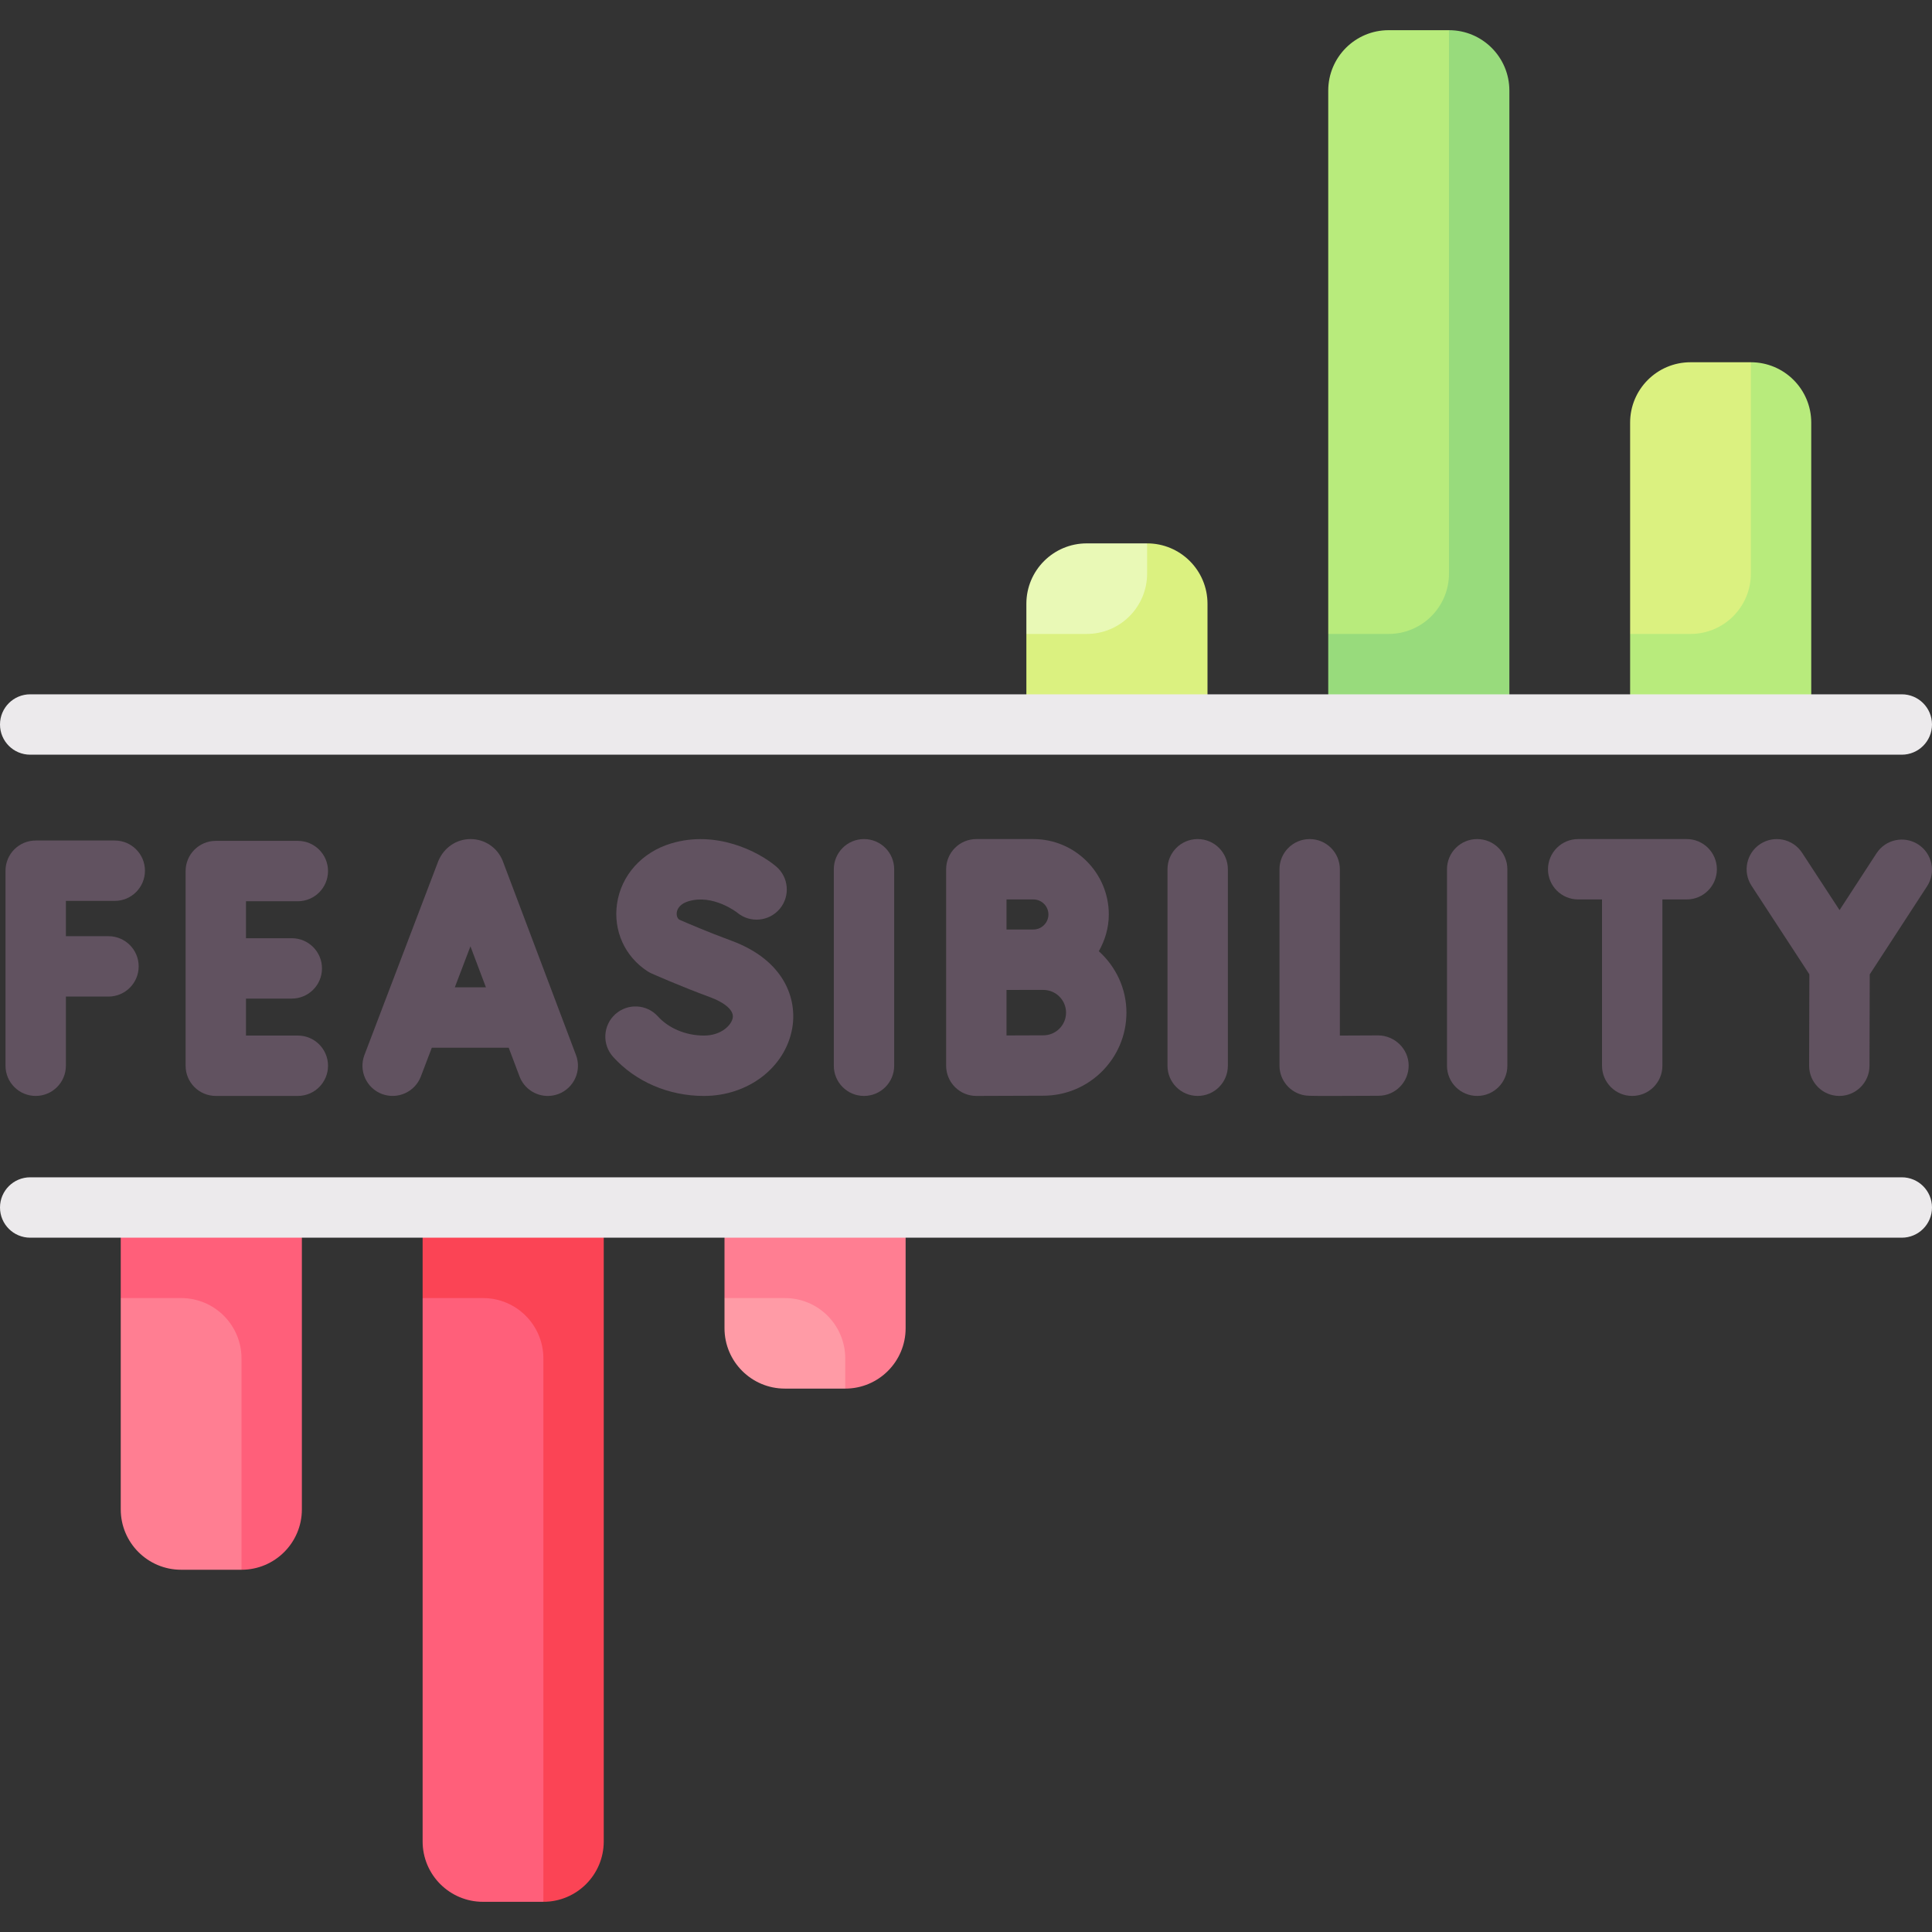
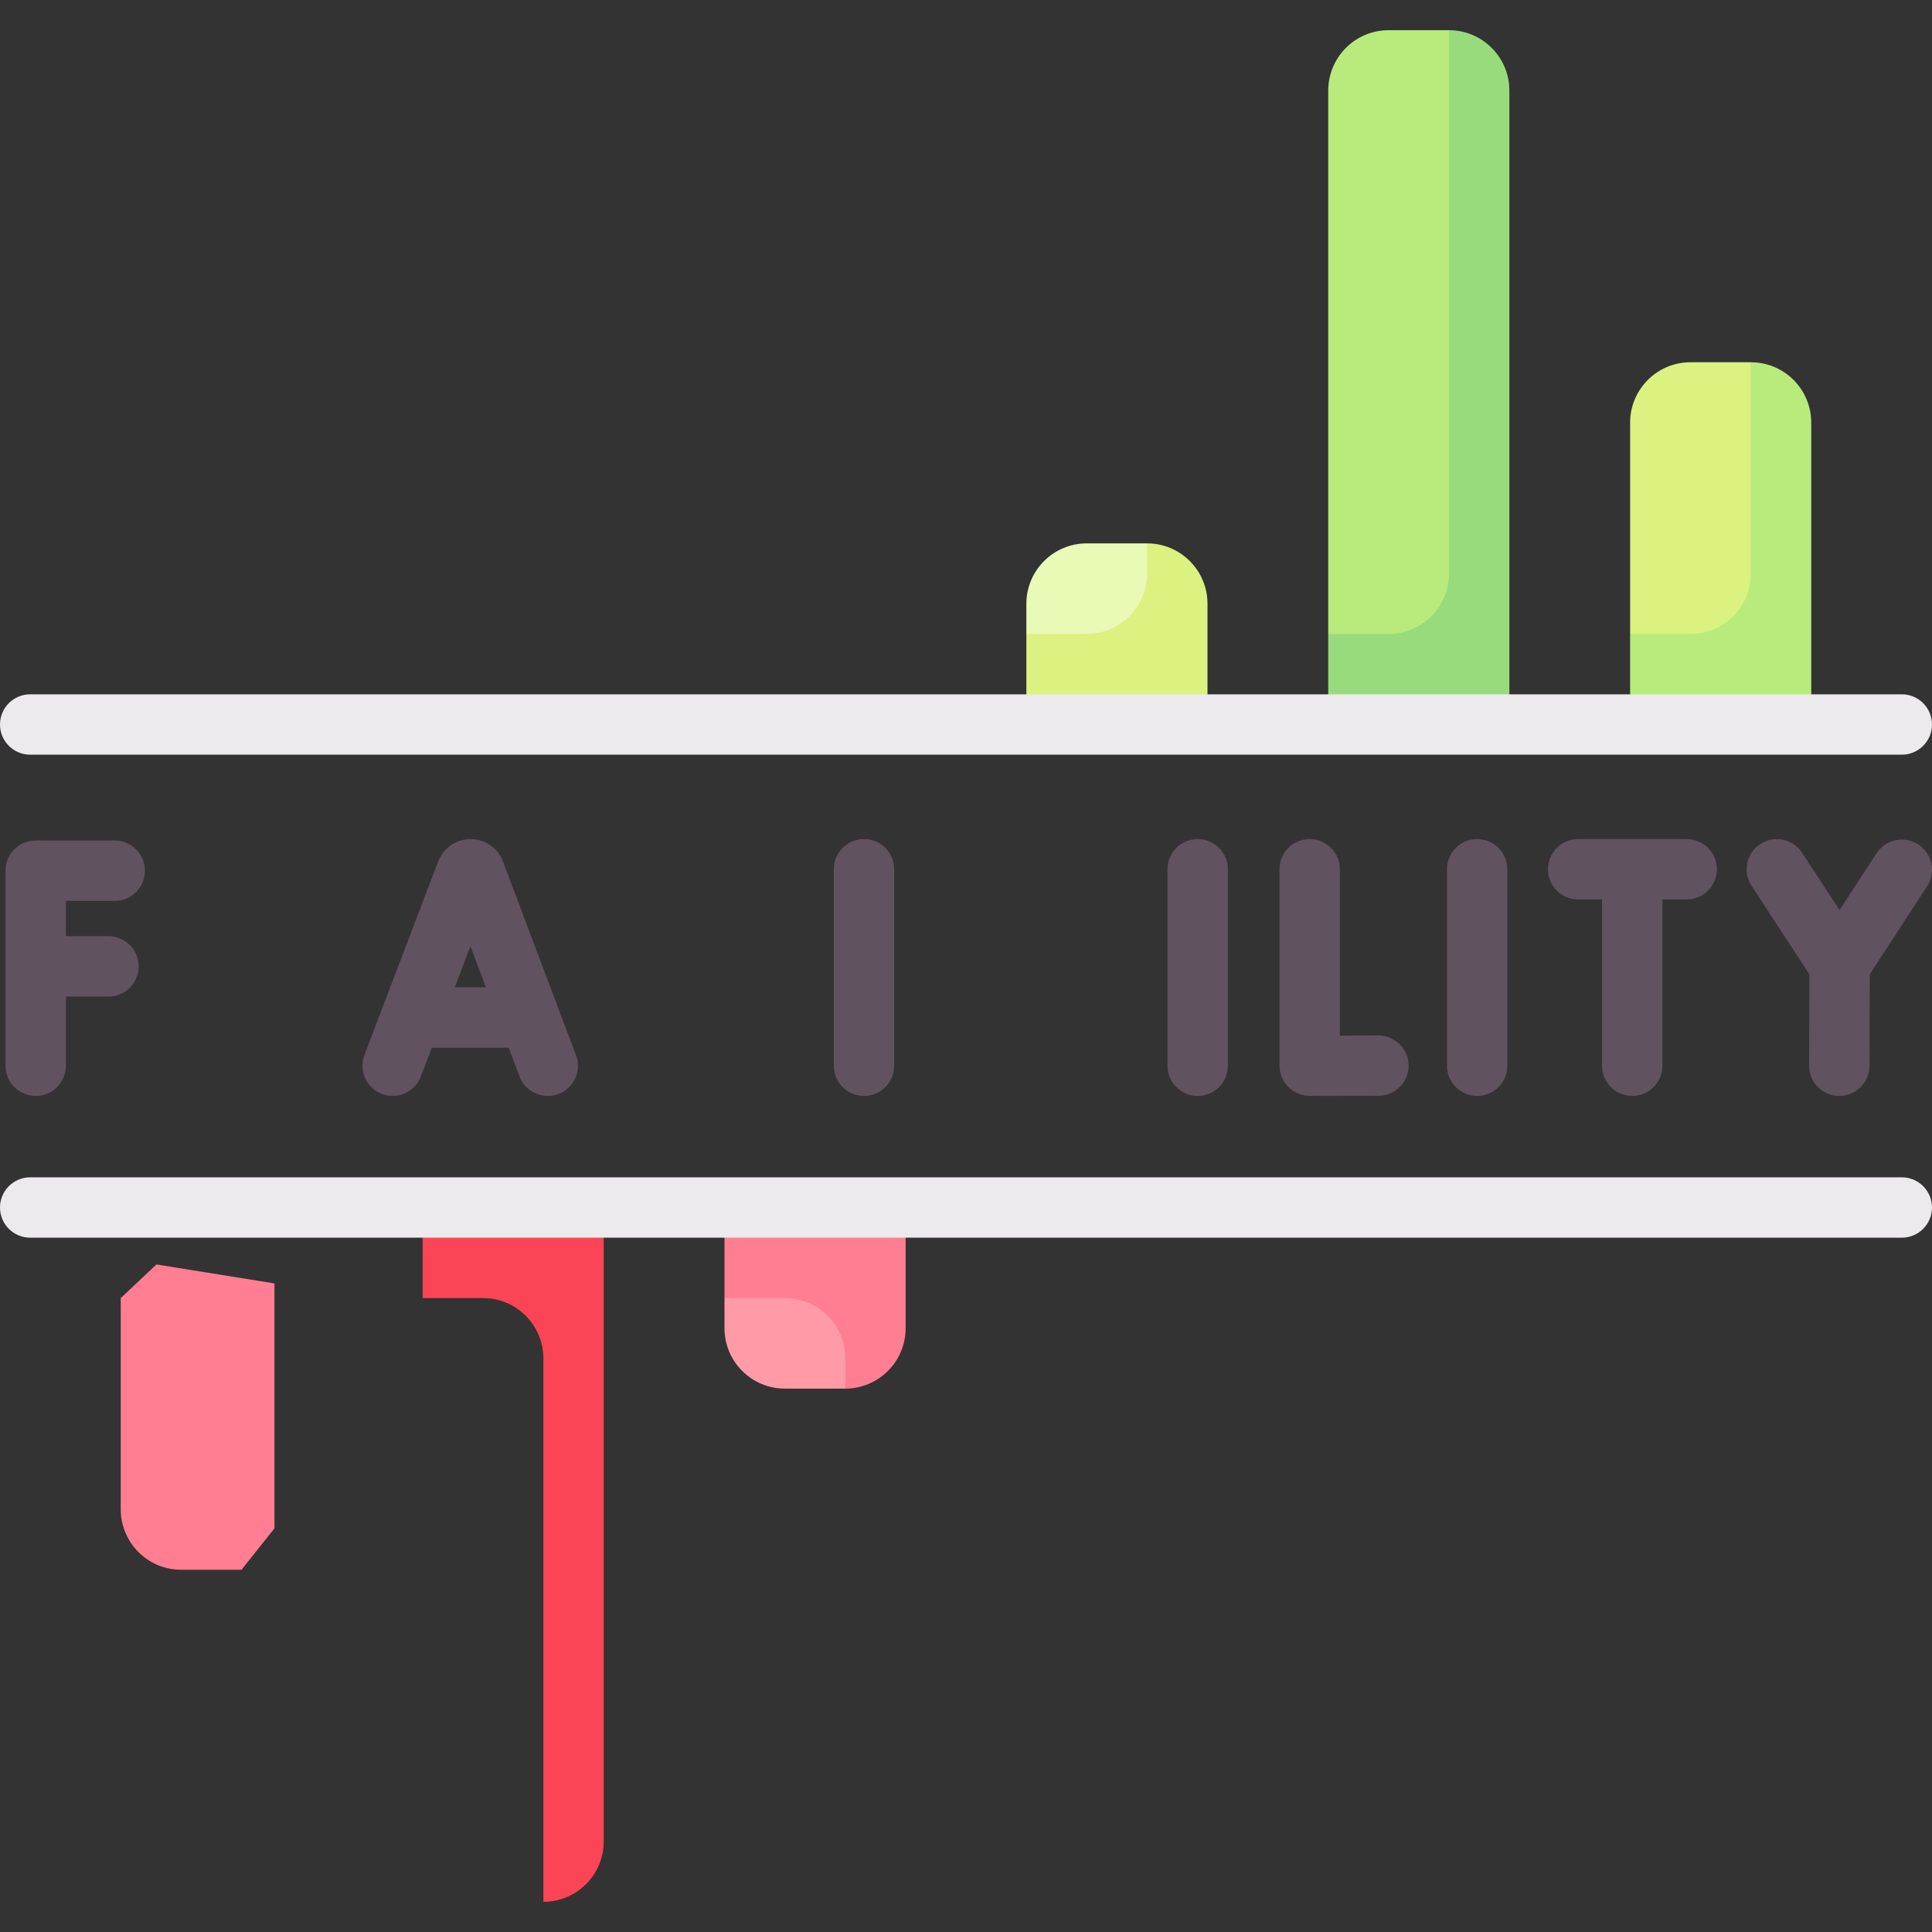
<svg xmlns="http://www.w3.org/2000/svg" id="Capa_1" height="512" viewBox="0 0 512.002 512.002" width="512">
  <rect x="0" y="0" width="512.002" height="512.002" fill="#333333" stroke="none" />
  <g>
    <path d="m201.39 335.311-9.39 8.69v7.994c0 8.837 7.164 16 16 16h16l7.797-11.834v-20.851h-30.407z" fill="#ff9ba6" />
    <path d="m224 367.996v-7.994c0-8.837-7.163-16-16-16h-16v-24h48v31.994c0 8.836-7.164 16-16 16z" fill="#ff7e92" />
    <path d="m41.462 335.094-9.462 8.907v56c0 8.837 7.164 16 16 16h16l8.738-10.971v-64.907z" fill="#ff7e92" />
-     <path d="m64 416.001v-56c0-8.837-7.163-16-16-16h-16v-24h48v80c0 8.837-7.164 16-16 16z" fill="#ff5f7a" />
-     <path d="m121.1 335.963-9.1 8.039v144c0 8.837 7.164 16 16 16h16l7.942-12.093v-155.946z" fill="#ff5f7a" />
    <path d="m144 504.001v-144c0-8.837-7.163-16-16-16h-16v-24h48v168c0 8.837-7.164 16-16 16z" fill="#fb4455" />
    <path d="m464 96.001h-16c-8.836 0-16 7.163-16 16v56l9.825 8.975h30.407v-71.24z" fill="#dbf180" />
    <path d="m464 96.001v56c0 8.837-7.163 16-16 16h-16v24h48v-80c0-8.837-7.164-16-16-16z" fill="#b8eb7c" />
    <path d="m304 144.001h-16c-8.836 0-16 7.163-16 16v8l7.942 8.975h31.71v-20.851z" fill="#e9f9b6" />
    <path d="m304 144.001v8c0 8.837-7.163 16-16 16h-16v24h48v-32c0-8.837-7.164-16-16-16z" fill="#dbf180" />
    <path d="m384 8.001h-16c-8.836 0-16 7.163-16 16v144l7.581 7.672h32.579v-156.379z" fill="#b8eb7c" />
    <path d="m384 8.001v144c0 8.837-7.163 16-16 16h-16v24h48v-168c0-8.837-7.164-16-16-16z" fill="#98db7c" />
    <g fill="#615260">
      <path d="m133.195 228.064c-1.422-3.461-4.75-5.699-8.492-5.699-.008 0-.008 0-.008 0-3.742.004-7.078 2.246-8.562 5.887l-19.555 51.336c-1.57 4.129.5 8.75 4.625 10.324 4.125 1.562 8.75-.504 10.328-4.629l2.908-7.633h20.37l2.871 7.609c1.211 3.203 4.25 5.18 7.484 5.18.938 0 1.898-.168 2.828-.52 4.133-1.559 6.219-6.176 4.656-10.309zm-12.661 33.586 4.138-10.863 4.099 10.863z" />
      <path d="m365.266 274.392s-5.344.031-10.188.043v-44.07c0-4.418-3.578-8-8-8s-8 3.582-8 8v52.027c0 3.902 2.82 7.238 6.664 7.887.57.098.945.16 6.773.16 2.805 0 6.875-.016 12.844-.047 4.414-.023 7.977-3.625 7.953-8.043-.031-4.422-3.726-7.906-8.046-7.957z" />
      <path d="m228.969 222.364c-4.422 0-8 3.582-8 8v52.07c0 4.418 3.578 8 8 8s8-3.582 8-8v-52.07c0-4.417-3.578-8-8-8z" />
      <path d="m317.398 222.364c-4.422 0-8 3.582-8 8v52.07c0 4.418 3.578 8 8 8s8-3.582 8-8v-52.07c0-4.417-3.578-8-8-8z" />
      <path d="m391.469 222.364c-4.422 0-8 3.582-8 8v52.07c0 4.418 3.578 8 8 8s8-3.582 8-8v-52.07c0-4.417-3.578-8-8-8z" />
      <path d="m30.414 238.747c4.422 0 8-3.582 8-8s-3.578-8-8-8h-20.953c-4.422 0-8 3.582-8 8v51.687c0 4.418 3.578 8 8 8s8-3.582 8-8v-18.332h11.289c4.422 0 8-3.582 8-8s-3.578-8-8-8h-11.289v-9.355z" />
-       <path d="m78.93 238.841c4.422 0 8-3.582 8-8s-3.578-8-8-8h-21.742c-4.422 0-8 3.582-8 8v51.594c0 4.418 3.578 8 8 8h21.742c4.422 0 8-3.582 8-8s-3.578-8-8-8h-13.742v-9.797h12.141c4.422 0 8-3.582 8-8s-3.578-8-8-8h-12.141v-9.797z" />
-       <path d="m291.2 252.086c1.634-2.895 2.644-6.187 2.644-9.741 0-11.016-8.969-19.98-19.984-19.98h-15.125c-4.422 0-8 3.582-8 8v52.07c0 2.129.852 4.168 2.359 5.668 1.492 1.496 3.523 2.332 5.641 2.332h.039l17.727-.062c12.141 0 22.016-9.875 22.016-22.016-.001-6.472-2.859-12.24-7.317-16.271zm-17.341-13.722c2.195 0 3.984 1.785 3.984 3.98s-1.789 3.984-3.984 3.984l-.009.012h-7.116v-7.977h7.125zm2.641 36.008-9.766.035v-12.054l3.642-.012h6.124c3.32 0 6.016 2.699 6.016 6.016s-2.696 6.015-6.016 6.015z" />
-       <path d="m193.844 249.302c-6.133-2.262-11.867-4.719-13.883-5.602-.633-.594-.688-1.344-.609-1.902.195-1.344 1.32-2.418 3.094-2.953 6.5-1.957 12.75 2.871 12.969 3.043 3.375 2.793 8.383 2.336 11.219-1.02 2.844-3.383 2.406-8.43-.977-11.273-4.703-3.957-15.875-9.688-27.82-6.07-7.75 2.332-13.234 8.465-14.32 16-1.023 7.105 2.062 13.945 8.047 17.848.352.23.719.43 1.109.602.305.137 7.516 3.348 15.641 6.34 3.102 1.148 6.273 3.176 5.875 5.43-.336 1.891-3 4.691-7.633 4.691-4.766 0-9.328-1.902-12.211-5.086-2.961-3.281-8.023-3.523-11.297-.566-3.273 2.965-3.531 8.023-.562 11.301 5.945 6.578 14.719 10.352 24.07 10.352 11.695 0 21.531-7.52 23.383-17.879 1.397-7.858-2.087-18.088-16.095-23.256z" />
+       <path d="m193.844 249.302z" />
      <path d="m508.367 223.794c-3.727-2.418-8.664-1.355-11.07 2.34l-9.797 15.055-9.93-15.199c-2.414-3.695-7.367-4.73-11.07-2.324-3.695 2.418-4.742 7.375-2.32 11.074l15.322 23.465-.064 24.211c-.008 4.418 3.562 8.008 7.977 8.02h.023c4.406 0 7.992-3.566 8-7.98l.064-24.237 15.202-23.357c2.413-3.705 1.366-8.658-2.337-11.068z" />
      <path d="m446.992 222.364h-28.758c-4.422 0-8 3.582-8 8s3.578 8 8 8h6.32v44.07c0 4.418 3.578 8 8 8s8-3.582 8-8v-44.07h6.438c4.422 0 8-3.582 8-8s-3.578-8-8-8z" />
    </g>
    <path d="m8 200.001h496c4.422 0 8-3.582 8-8s-3.578-8-8-8h-496c-4.422 0-8 3.582-8 8s3.578 8 8 8z" fill="#eceaec" />
    <path d="m8 328.001h496c4.422 0 8-3.582 8-8s-3.578-8-8-8h-496c-4.422 0-8 3.582-8 8s3.578 8 8 8z" fill="#eceaec" />
  </g>
</svg>